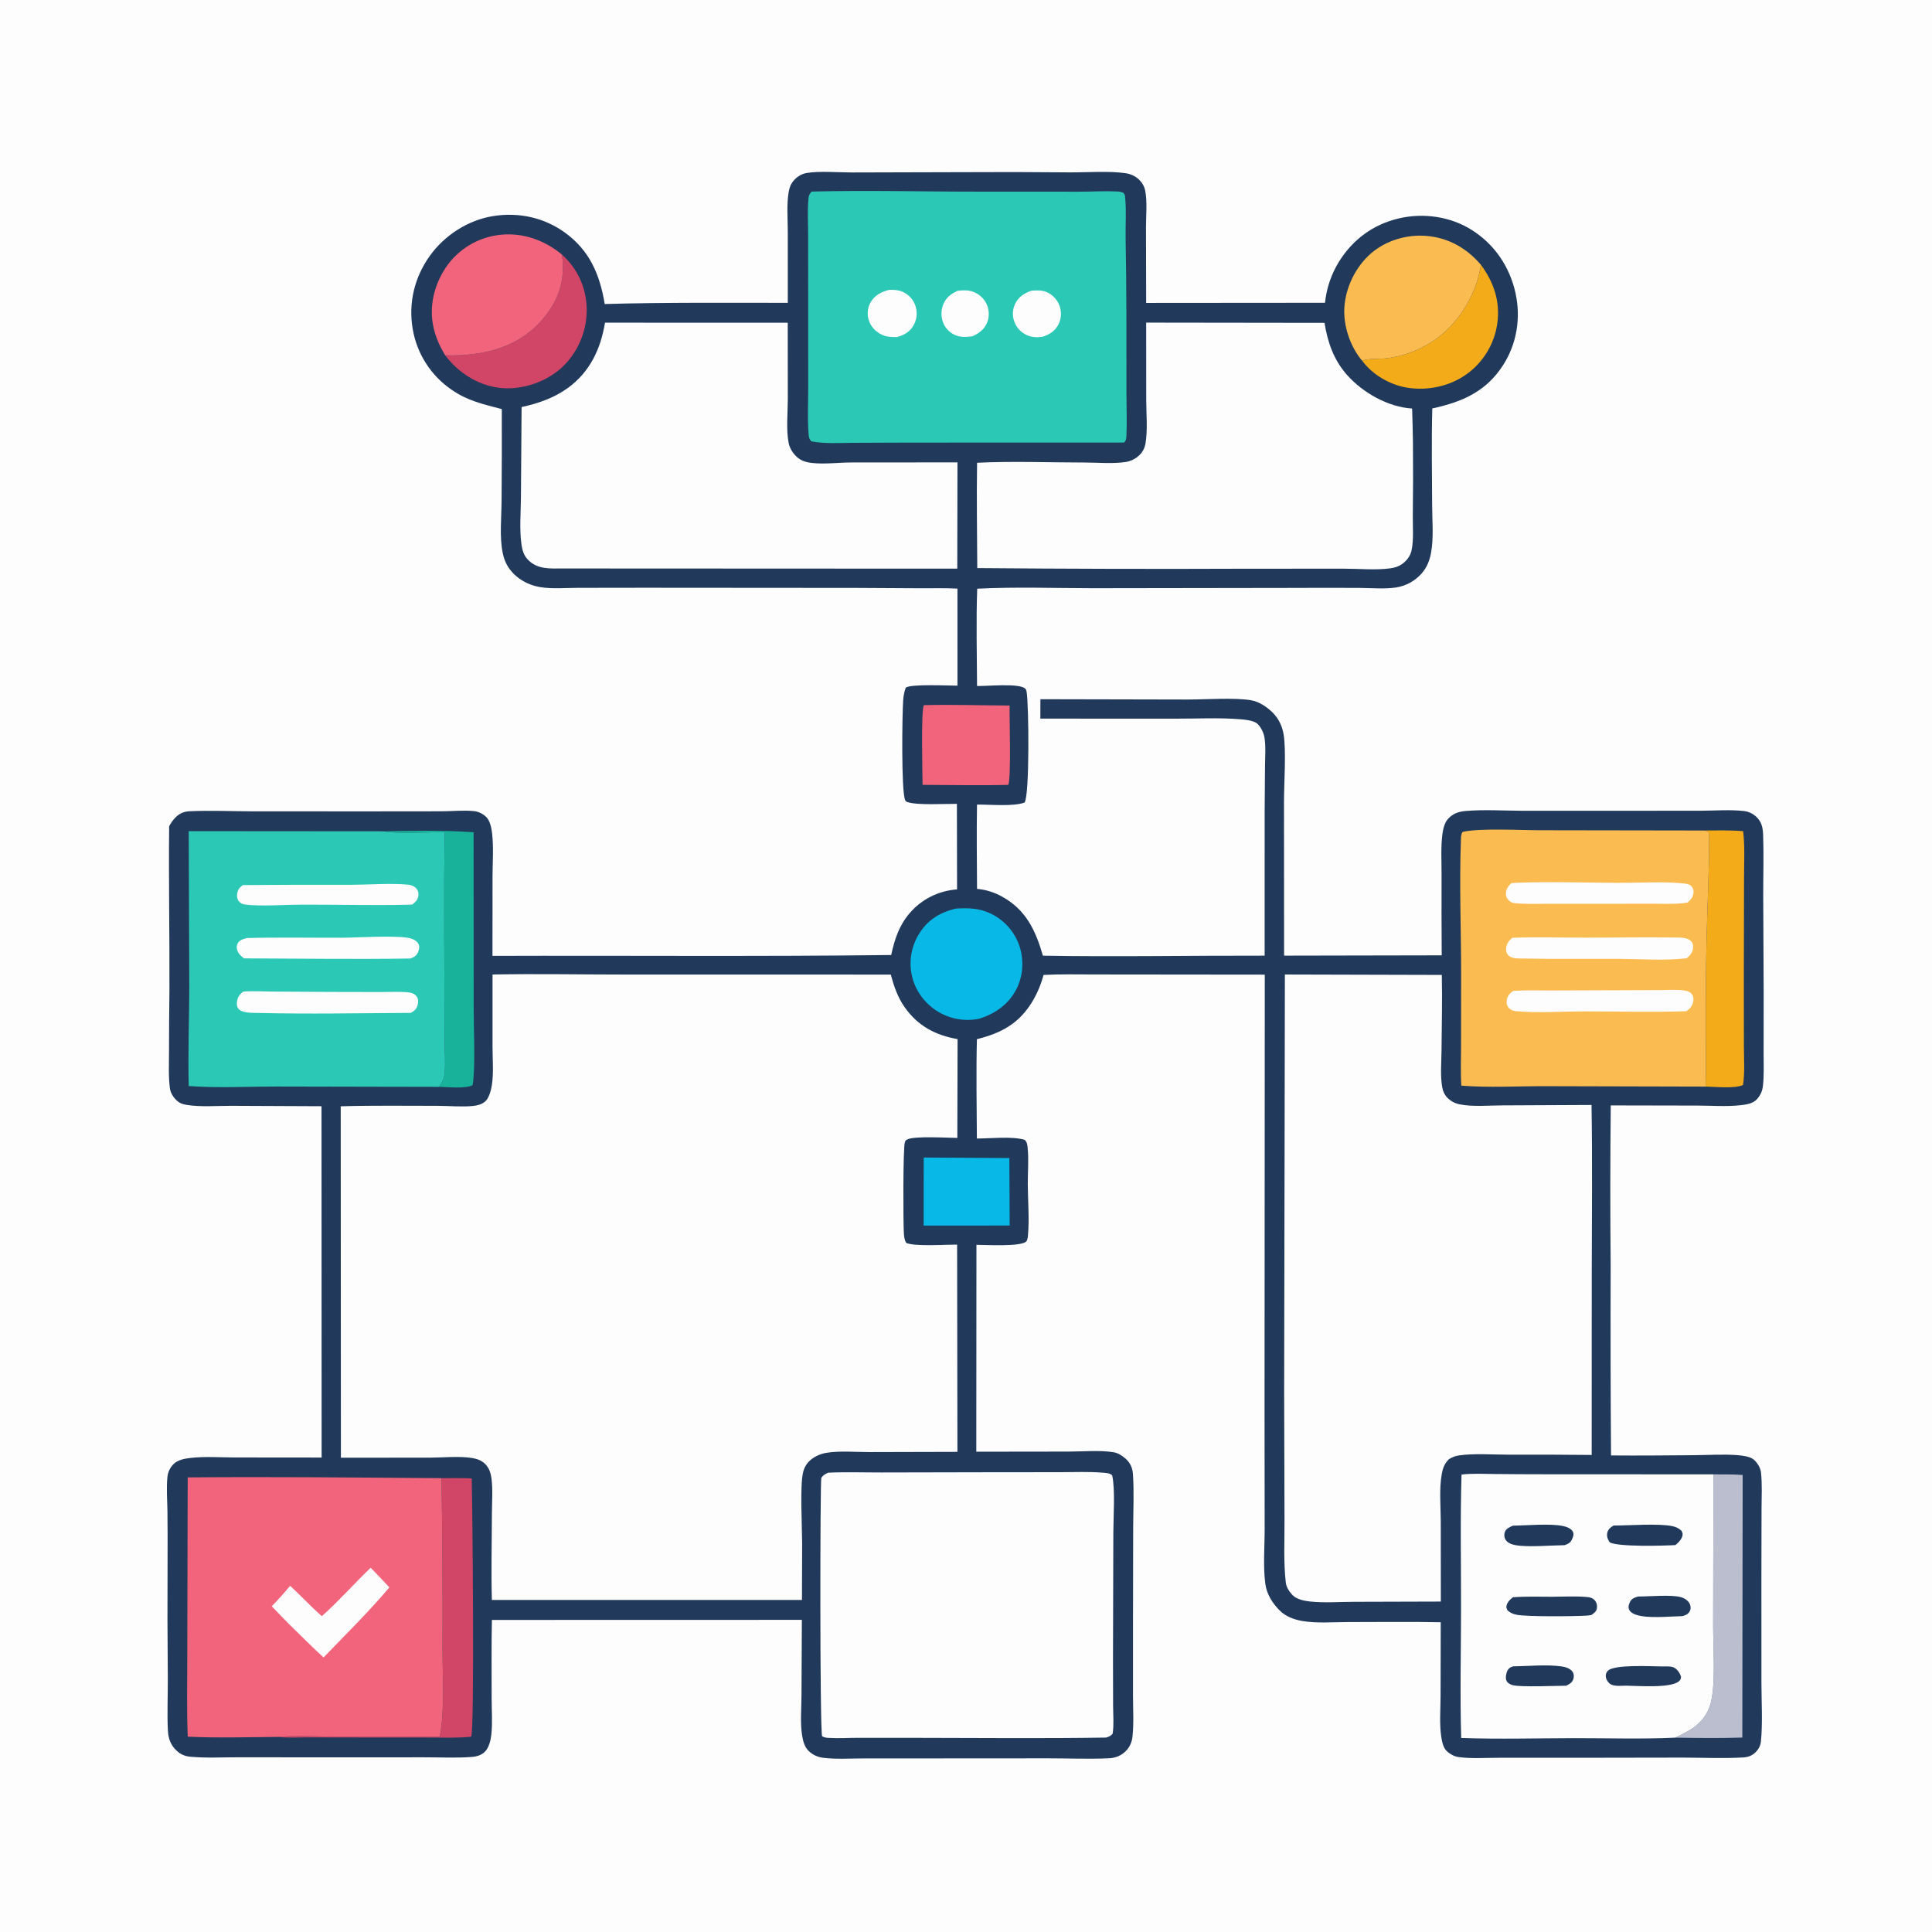
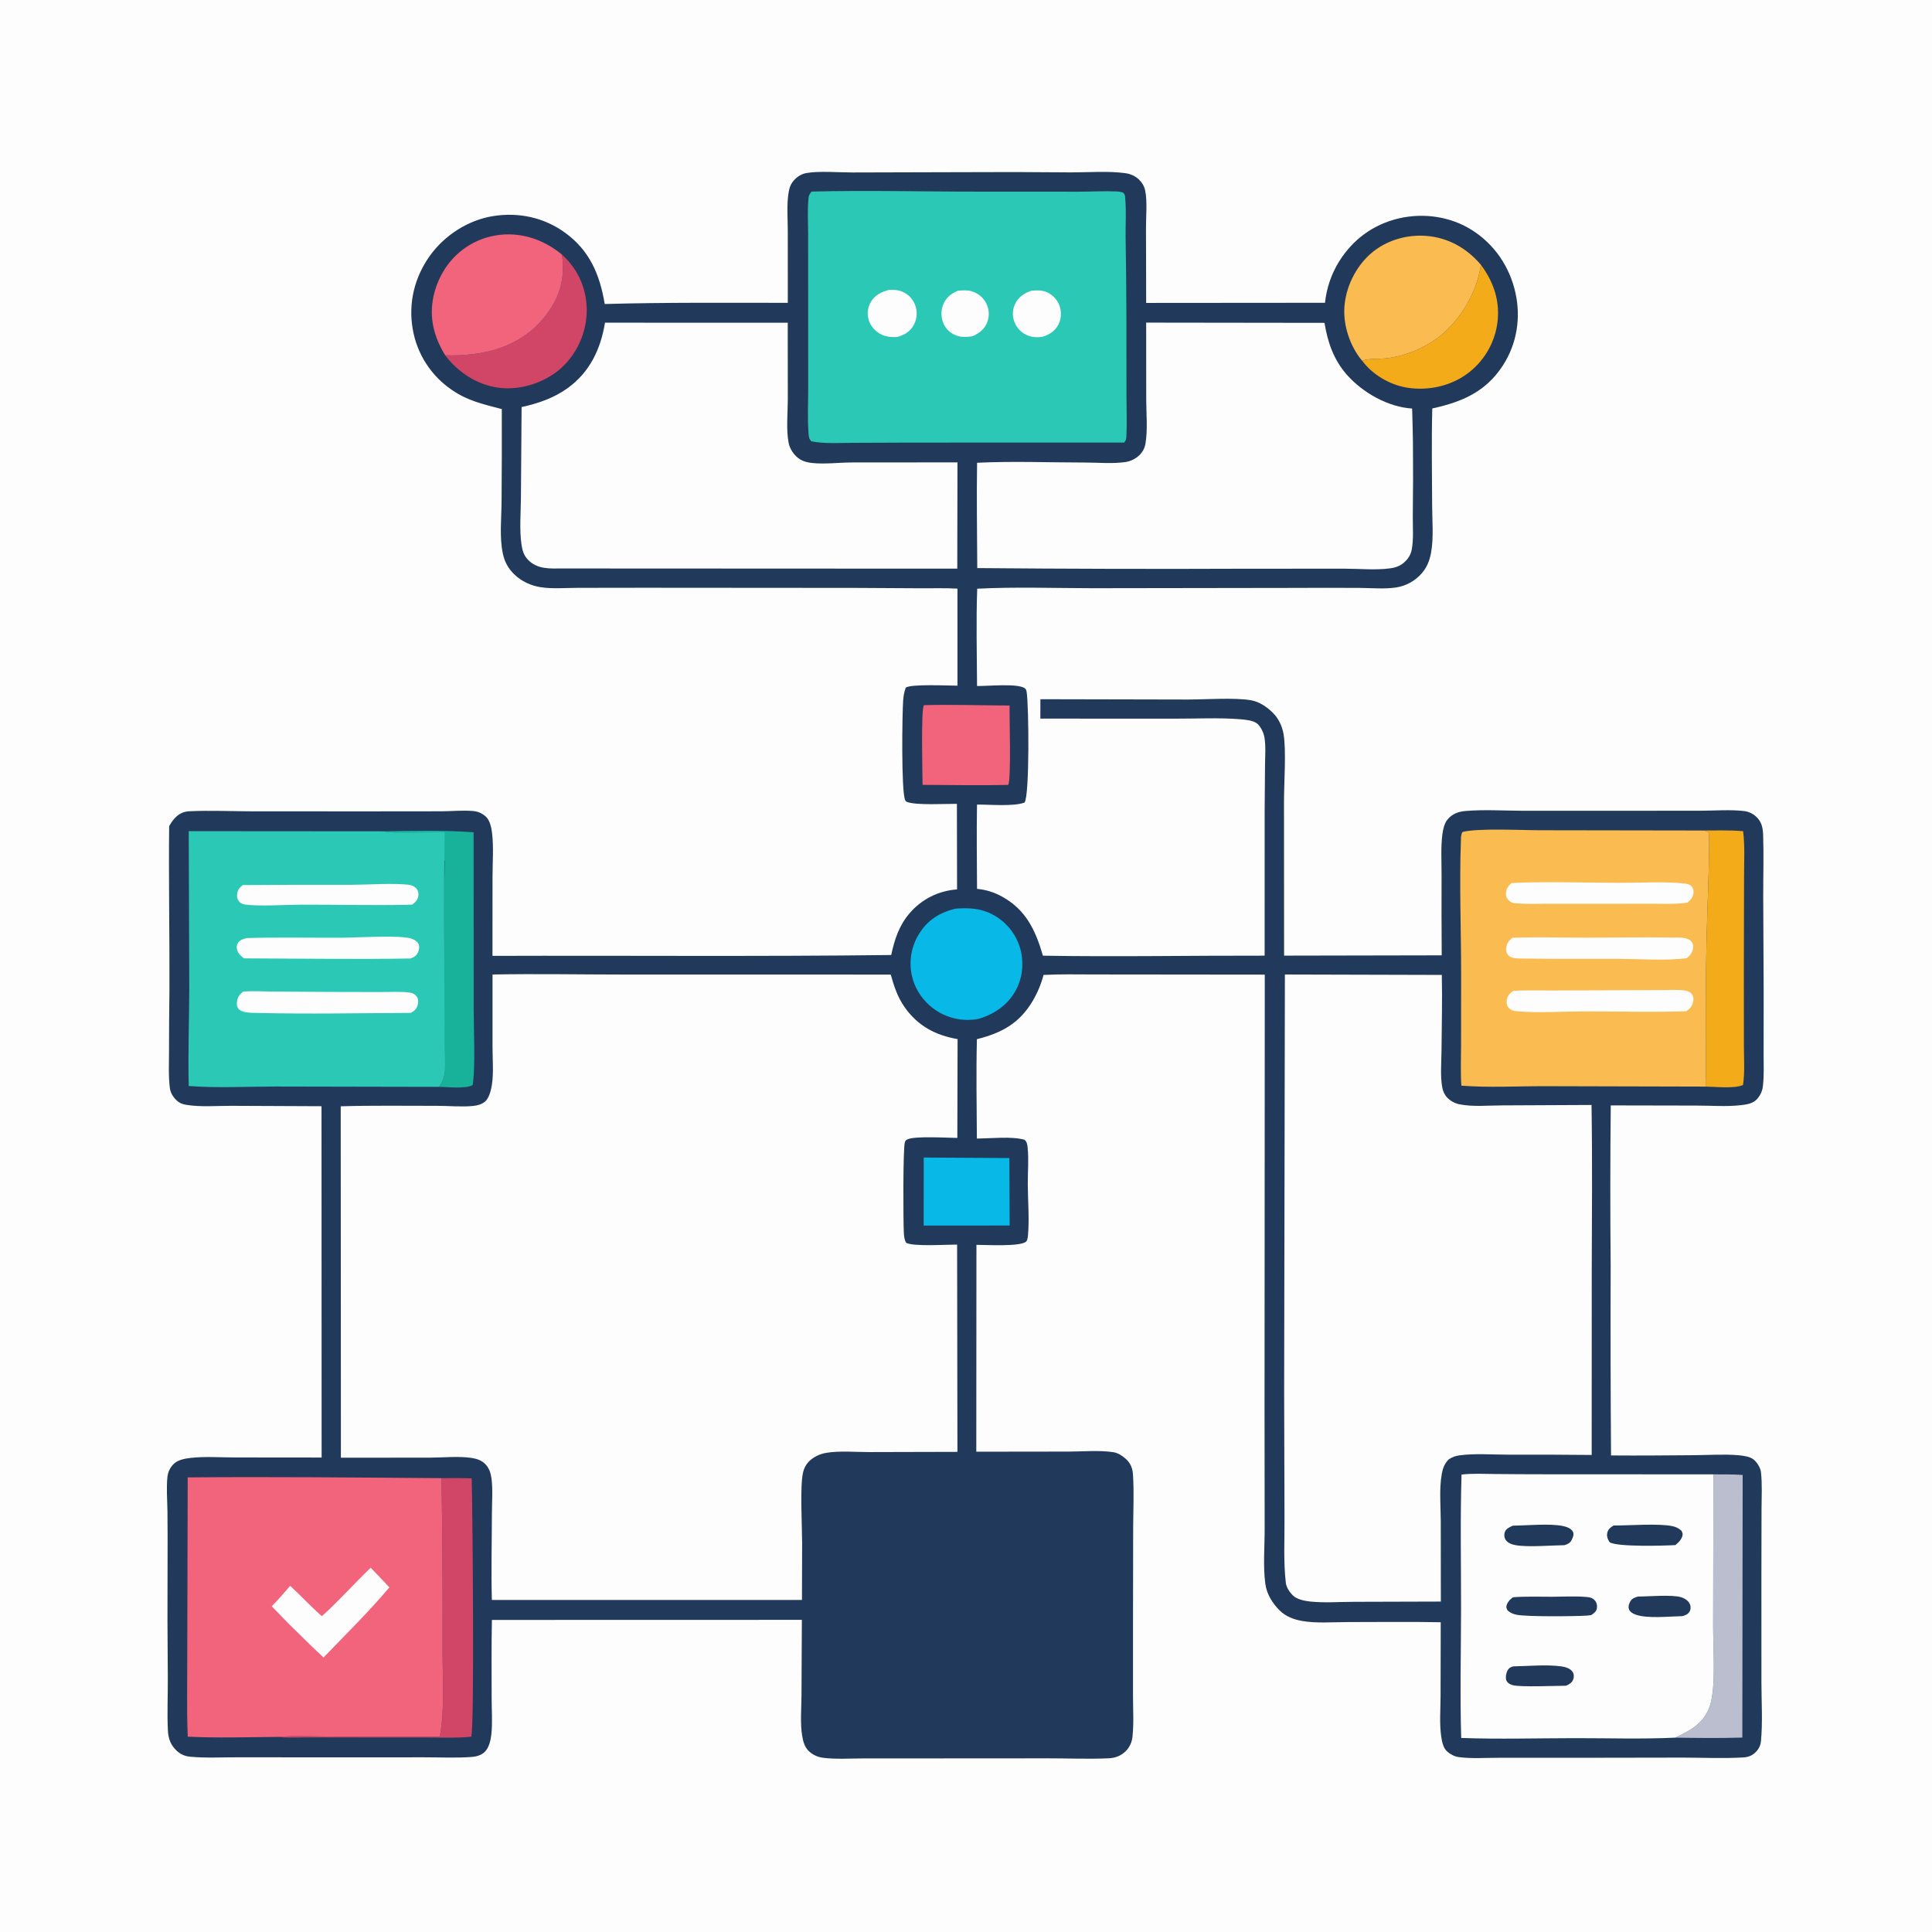
<svg xmlns="http://www.w3.org/2000/svg" version="1.1" id="Layer_1" x="0px" y="0px" viewBox="0 0 4000 4000" style="enable-background:new 0 0 4000 4000;" xml:space="preserve">
  <path style="fill:#FDFDFE;" d="M0,0h4000v4000H0V0z" />
  <path style="fill:#213A5B;" d="M1988.117,356.481c75.849-0.489,151.695-0.352,227.539,0.412c35.59,0.179,80.641-3.334,115.07,1.782  c10.344,1.537,19.813,5.839,27.418,13.1c6.457,6.168,11.098,14.025,12.852,22.811c4.605,23.074,1.633,52.293,1.664,76.027  l0.367,156.547l370.258-0.293c0.385-3.737,0.874-7.46,1.465-11.168c0.594-3.711,1.29-7.401,2.09-11.07  c0.8-3.669,1.7-7.314,2.703-10.934c1.005-3.62,2.111-7.208,3.316-10.766c1.203-3.56,2.506-7.082,3.91-10.566  c1.401-3.484,2.9-6.927,4.496-10.328c1.594-3.401,3.283-6.754,5.067-10.058c1.781-3.307,3.655-6.561,5.621-9.762  c28.676-46.359,71.293-77.742,124.477-90.121c50.816-11.824,106.617-3.906,150.883,24.113  c46.91,29.691,78.211,75.899,90.238,129.844c11.551,51.809,3.152,105.27-25.656,150.109  c-35.293,54.934-85.156,76.238-146.473,89.492c-1.82,66.481-0.5,133.281-0.332,199.801c0.082,31.988,3.523,67.898-2.27,99.219  c-2.973,16.043-8.559,30.289-19.512,42.629c-1.688,1.922-3.454,3.766-5.301,5.531c-1.849,1.768-3.77,3.453-5.762,5.055  c-1.995,1.599-4.055,3.109-6.18,4.531c-2.125,1.422-4.307,2.75-6.547,3.984c-2.239,1.232-4.529,2.365-6.867,3.398  c-2.339,1.034-4.718,1.964-7.137,2.789c-2.419,0.828-4.87,1.549-7.352,2.164c-2.482,0.615-4.986,1.12-7.512,1.516  c-24.305,3.715-51.895,1.031-76.629,0.926c-46.318-0.25-92.637-0.246-138.957,0.012l-412.098,0.609  c-79.707-0.059-160.137-3.039-239.731,1.039c-2.394,66.828-0.664,134.57-0.336,201.461c21.641,0.355,82.605-5.836,98.379,4.254  c3.309,2.117,3.793,5.137,4.403,8.852c4.367,26.707,6.246,213.785-4.414,228.172c-22.863,8.617-72.222,3.91-98.453,4.195  c-1.035,58.074-0.207,116.399,0.063,174.481c18.414,1.703,35.316,7.016,51.508,15.891c49.973,27.383,69.676,70.207,84.891,122.481  c152.824,2.547,306.156-0.383,459.035-0.055l0.043-300.184l0.758-93.512c0.148-18.801,1.871-39.668-1.195-58.223  c-1.582-9.559-7.535-22.094-14.973-28.469c-7.609-6.524-23.965-8.141-33.875-8.973c-44.68-3.762-91.68-1.148-136.574-1.328  l-278.578-0.094l0.137-40.168l305.227,0.652c36.203,0.02,97.566-4.457,131.48,1.629c16.527,2.961,32.223,13.656,44.07,25.328  c12.188,12.004,19.629,27.441,22.598,44.215c5.875,33.234,0.984,102.574,0.945,139.379l0.211,319.699l326.336-0.633  c-0.396-55.594-0.496-111.186-0.301-166.777c0.098-27.453-1.832-56.602,1.691-83.824c1.27-9.824,4.059-22.859,10.637-30.645  c10.262-12.152,22.613-16.387,37.816-17.648c37.926-3.152,77.332-0.637,115.445-0.43l192.719,0.023l178.574-0.109  c28.711-0.043,60.328-2.641,88.746,0.598c9.375,1.066,17.945,4.754,25,11.066c12.156,10.875,14.605,23.18,15.148,38.797  c1.445,41.492,0.133,83.461,0.164,125.008l0.93,200.039l-0.098,127c-0.129,22.234,1.199,46.145-1.563,68.16  c-0.154,1.318-0.363,2.628-0.629,3.93s-0.585,2.59-0.957,3.863c-0.375,1.273-0.803,2.53-1.285,3.77  c-0.479,1.237-1.012,2.452-1.598,3.645c-0.583,1.193-1.216,2.358-1.898,3.496c-0.682,1.141-1.412,2.249-2.191,3.324  c-0.776,1.078-1.598,2.12-2.465,3.125c-0.865,1.008-1.771,1.977-2.719,2.906c-8.098,8.004-21.434,9.727-32.289,10.957  c-29.051,3.289-60.793,0.824-90.086,0.789l-178.797-0.348c-1.148,110.362-1.209,220.723-0.184,331.082  c-0.443,131.206-0.188,262.409,0.766,393.61c57.547,0.5,115.195-0.078,172.746-0.516c29.957-0.23,61.617-2.484,91.422,0.133  c9.039,0.797,22.883,2.648,30.313,8.262c7.508,5.668,14.91,17.481,15.953,26.934c2.735,24.848,1.234,50.914,1.16,75.926  l-0.273,138.199l0.047,220.684c0.012,40.242,2.828,82.84-1.031,122.762c-0.699,7.27-3.773,13.855-8.508,19.387  c-7.445,8.703-16.352,12.789-27.625,13.477c-41.152,2.512-83.582,0.441-124.848,0.371l-220.004,0.363l-161.938,0.008  c-27.183-0.047-56.562,2.195-83.379-1.52c-8.609-1.195-17.699-6.222-23.969-12.121c-7.836-7.371-10.195-20.469-11.68-30.645  c-3.867-26.52-1.371-56.102-1.324-82.945l0.348-153.402c-64.004-1.258-128.195-0.328-192.215-0.363  c-30.426-0.02-64.5,2.965-94.398-2.207c-17.223-2.98-34.141-9.184-46.723-21.66c-15.074-14.945-26.965-33.898-29.816-55.238  c-4.934-36.898-1.27-77.359-1.406-114.75l-0.234-251.781l0.492-894.797l-353.961-0.363c-34.648-0.09-69.453-0.805-104.059,0.977  c-2.482,9.354-5.579,18.499-9.293,27.434c-3.714,8.938-8.009,17.586-12.887,25.945c-27.727,46.922-64.332,66.699-115.82,79.672  c-1.68,68.457-0.445,137.211-0.055,205.691c28.809-0.121,71.969-5.094,98.699,2.539c5.012,4.458,5.691,9.461,6.379,16.028  c2.621,25.039,0.145,51.383,0.328,76.629c0.242,34.09,3.348,70.184,0.488,104.07c-0.332,3.945-0.867,11.199-3.879,14.023  c-11.809,11.078-84.285,6.738-102.914,6.773l-0.293,428.285l192.191-0.25c29.442-0.047,62.957-3.215,91.992,1.352  c9.098,1.434,17.941,7.223,24.746,13.172c9.992,8.738,14.582,19.605,15.441,32.66c2.406,36.582,0.566,74.219,0.41,110.926  l-0.316,189.129l-0.02,158.93c-0.008,27.57,1.902,56.906-1.086,84.261c-1.16,10.621-5.32,20.566-12.656,28.414  c-10.192,10.902-22.555,15.617-37.203,16.238c-41.16,1.742-83.125,0.059-124.359,0.031l-237.598,0.153l-146.398,0.066  c-26.773,0-55.531,1.996-82.055-1.32c-11.816-1.477-22.219-6.301-30.703-14.726c-8.09-8.035-11.223-20.34-12.992-31.274  c-4.207-25.957-1.461-55.797-1.336-82.211l0.797-157.398l-641.738,0.16c-1.137,54.188-0.527,108.5-0.543,162.703  c-0.008,24.262,2.008,50.02-0.602,74.078c-1.184,10.902-4.07,24.23-10.817,33.164c-7.055,9.348-18.32,12.824-29.496,13.703  c-32.348,2.551-66.223,0.699-98.75,0.801l-205.914,0.074l-179.551-0.133c-32.59-0.039-66.719,1.832-99.113-1.18  c-10.515-0.98-19.712-4.816-27.481-12.043c-13.218-12.301-17.789-25.625-18.632-43.285c-1.687-35.328,0.08-71.285-0.106-106.699  c-0.799-80.633-0.971-161.268-0.518-241.906c0.187-34.646,0.109-69.292-0.234-103.938c-0.343-23.336-2.441-48.051-0.064-71.281  c1.075-10.508,5.609-19.715,13.154-27.136c8.297-8.16,22.417-10.883,33.639-12.215c29.969-3.555,62.168-1.101,92.484-1.094  l179.973,0.176l-0.227-727.367l-186.426-0.816c-29.977-0.133-63.984,2.855-93.411-2.012c-8.259-1.367-14.48-3.738-20.596-9.641  c-6.866-6.625-12.274-15.371-13.516-24.941c-3.139-24.199-1.823-49.43-1.797-73.789c0.041-43.112,0.336-86.223,0.886-129.332  c0.507-113.004-1.844-226.098-0.577-339.082c3.178-5.984,6.727-11.293,11.297-16.324c8.661-9.539,18.15-14.207,30.956-14.785  c42.641-1.926,86.035,0.035,128.766,0.195l233.113,0.105l158.766-0.164c22.188-0.078,46.109-2.621,68.023-0.414  c9.703,0.976,18.906,5.586,25.785,12.476c7.996,8.004,10.781,23.633,11.996,34.367c3.234,28.621,0.856,59.762,0.789,88.613  l-0.094,164.277c275.133-0.91,550.41,1.625,825.508-1.789c6.844-32.086,16.406-61.258,38.102-86.52  c25.176-29.309,59.82-46.512,98.266-49.316l-0.332-177.109c-24.254-0.226-81.652,3.164-101.996-3.527  c-3.703-1.219-4.148-1.746-5.539-5.426c-7.711-20.355-5.844-175.817-3.73-205.254c0.66-9.168,2.109-17.664,5.352-26.305  c9.832-8.027,88.598-4.219,107.074-4.172l-0.02-200.906c-24.594-1.469-49.738-0.613-74.391-0.746l-135.641-0.762l-438.633-0.316  l-138.219,0.192c-24.676,0.074-52.098,2.445-76.43-1.402c-19.816-3.133-39.105-12.063-53.668-25.969  c-13.199-12.609-20.676-26.414-24.375-44.215c-7.082-34.086-2.676-73.492-2.488-108.359c0.51-63.38,0.667-126.76,0.469-190.141  c-38.387-10.227-70.336-16.754-103.793-39.988c-2.646-1.802-5.245-3.669-7.797-5.602c-2.552-1.932-5.055-3.927-7.508-5.984  c-2.451-2.06-4.849-4.18-7.195-6.359c-2.344-2.177-4.633-4.414-6.867-6.711c-2.232-2.294-4.404-4.643-6.516-7.047  c-2.115-2.404-4.167-4.859-6.156-7.367c-1.992-2.508-3.918-5.064-5.777-7.668c-1.862-2.604-3.656-5.254-5.383-7.949  c-1.729-2.695-3.388-5.432-4.977-8.211c-1.591-2.779-3.111-5.596-4.559-8.453c-1.448-2.854-2.823-5.743-4.125-8.668  c-1.302-2.924-2.529-5.88-3.68-8.867c-1.154-2.987-2.232-6-3.234-9.039c-1-3.042-1.923-6.105-2.77-9.191  c-0.849-3.088-1.618-6.195-2.309-9.32c-0.69-3.128-1.301-6.27-1.832-9.426c-9.305-53.785,3.746-107.102,35.348-151.32  c30.367-42.488,78.926-74.031,130.691-82.363c53.004-8.531,105.641,2.602,149.316,34.254c51.195,37.094,72.106,87.07,82.172,147.711  c126.227-3.578,252.766-2.426,379.035-2.453l-0.016-148.145c-0.035-26.73-2.633-56.055,2.023-82.375  c1.75-9.889,5.348-17.814,12.43-25.025c6.496-6.615,14.914-11.504,24.074-13.163c25.734-4.663,67.789-1.143,95.449-1.194  L1988.117,356.481z" />
  <path style="fill:#08B9E7;" d="M1912.488,2396.57l177.27,1.043l0.645,139.711l-178.063,0.035L1912.488,2396.57z" />
  <path style="fill:#F4AB19;" d="M3066.059,548.25c26.902,36.102,40.472,76.996,33.828,122.156c-0.375,2.568-0.814,5.126-1.316,7.676  c-0.503,2.547-1.068,5.079-1.695,7.598c-0.63,2.518-1.322,5.02-2.074,7.504c-0.755,2.484-1.57,4.949-2.445,7.395  c-0.877,2.443-1.814,4.863-2.809,7.262c-0.997,2.396-2.053,4.766-3.168,7.109c-1.117,2.346-2.29,4.663-3.52,6.949  c-1.229,2.284-2.515,4.538-3.859,6.762c-1.344,2.221-2.741,4.407-4.191,6.559c-1.453,2.154-2.958,4.269-4.516,6.348  c-1.557,2.076-3.166,4.112-4.824,6.109c-1.656,1.997-3.363,3.953-5.121,5.867c-1.755,1.911-3.557,3.779-5.406,5.601  c-1.849,1.82-3.742,3.595-5.68,5.324c-1.938,1.727-3.918,3.405-5.941,5.035c-2.021,1.63-4.081,3.208-6.18,4.734  c-35.301,25.676-81.809,35.406-124.684,28.234c-35.262-5.902-70.91-26.781-92.227-55.656c13-4.777,31.035-3.484,44.984-4.566  c38.859-3.012,81.27-20.074,112.254-43.563C3023.547,663.762,3057.855,605.481,3066.059,548.25z" />
  <path style="fill:#D14566;" d="M1163.531,527.148c31.5,28.422,49.121,65.848,51.098,108.332c0.104,2.703,0.142,5.409,0.113,8.117  c-0.029,2.706-0.125,5.409-0.289,8.109c-0.164,2.701-0.396,5.396-0.695,8.086c-0.297,2.69-0.66,5.371-1.09,8.043  c-0.432,2.672-0.93,5.331-1.492,7.977c-0.565,2.648-1.194,5.28-1.887,7.895c-0.695,2.615-1.454,5.211-2.277,7.789  c-0.823,2.578-1.71,5.134-2.66,7.668c-0.95,2.534-1.964,5.043-3.039,7.527c-1.076,2.482-2.212,4.936-3.41,7.363  c-1.195,2.427-2.452,4.823-3.77,7.188c-1.315,2.365-2.689,4.695-4.121,6.992c-1.432,2.297-2.921,4.556-4.465,6.777  c-1.544,2.221-3.143,4.404-4.797,6.547c-1.654,2.143-3.359,4.244-5.117,6.301c-1.758,2.057-3.565,4.07-5.422,6.039  c-28.973,30.953-74.035,49.219-116.195,50.055c-43.504,0.863-84.258-18.145-114.902-48.41c-6.211-6.133-12.188-12.996-17.438-19.973  c19.664,0.677,39.26-0.189,58.789-2.598c59.652-7.426,112.211-31.527,149.461-79.906  C1159.922,614.113,1169.918,575.57,1163.531,527.148z" />
  <path style="fill:#F1647B;" d="M1912.93,1459.938c58.887-1.496,118.348,0.563,177.285,0.808  c-0.508,24.602,3.664,152.613-2.844,164.328c-59.016,1.344-118.246,0.09-177.285-0.106  C1909.898,1603.938,1906.504,1467.395,1912.93,1459.938z" />
-   <path style="fill:#17B299;" d="M793.844,1721.125c61.668-1.121,125.18-2.543,186.684,2.02l0.164,366.379  c-0.004,36.691,3.883,126.441-2.269,157.179c-15.129,8.043-51.574,3.629-69.152,3.508c5.688-9.168,10.012-16.758,11.149-27.578  c2.043-19.457,0.414-39.984,0.16-59.551l-0.418-86.566c-0.125-117.809-1.469-235.848,0.609-353.629  C885.414,1722.641,826.453,1727.152,793.844,1721.125z" />
+   <path style="fill:#17B299;" d="M793.844,1721.125c61.668-1.121,125.18-2.543,186.684,2.02l0.164,366.379  c-0.004,36.691,3.883,126.441-2.269,157.179c-15.129,8.043-51.574,3.629-69.152,3.508c5.688-9.168,10.012-16.758,11.149-27.578  l-0.418-86.566c-0.125-117.809-1.469-235.848,0.609-353.629  C885.414,1722.641,826.453,1727.152,793.844,1721.125z" />
  <path style="fill:#D14566;" d="M914.129,3060.367c20.805,0.016,41.707-0.402,62.492,0.481c1.504,50.222,6.223,521.363-1.148,534.812  c-29.242,3.098-59.305,1.711-88.699,1.719l-140.543-0.094l-111.891-0.184c-19.02-0.047-39.606,1.34-58.402-1.004  c37.613-3.195,77.219-0.73,115.008-0.688l219.637,0.078c10.613-58.133,5.559-122.395,5.617-181.527  C916.647,3296.089,915.957,3178.224,914.129,3060.367z" />
  <path style="fill:#BBBECF;" d="M3547.457,3052.496c20.09,0.234,40.523-0.309,60.543,1.258l-0.703,543.703  c-46.223,1.453-92.66,0.867-138.899,0.168c17.231-8.375,34.914-16.828,48.996-30.117c14.387-13.574,22.641-30.336,26.301-49.617  c7.926-41.723,3.203-107.031,3.203-151.641L3547.457,3052.496z" />
  <path style="fill:#F4AB19;" d="M3522.453,1719.457c28.664,0.059,57.977-1.058,86.523,1.406c3.91,32.027,1.77,65.996,1.867,98.367  l-0.422,201.34l0.133,144.531c0.027,26.492,2.137,55.176-1.793,81.289c-17.98,8.039-57.27,3.531-77.48,3.285  c1.316-40.953,0.262-82.324,0.305-123.328c0.086-81.304,0.418-162.16,3.465-243.422c0.754-20.109,5.641-150.68,2.402-159.406  C3532.238,1719.191,3529.09,1719.949,3522.453,1719.457z" />
  <path style="fill:#08B9E7;" d="M1978.348,1881.246c26.047-1.801,49.988-1.133,73.879,10.711c1.703,0.839,3.385,1.72,5.047,2.645  c1.659,0.922,3.296,1.884,4.91,2.887c1.612,1.005,3.199,2.048,4.762,3.129c1.56,1.081,3.094,2.199,4.602,3.355  c1.505,1.159,2.982,2.353,4.43,3.582s2.865,2.493,4.25,3.793c1.385,1.302,2.738,2.635,4.059,4c1.318,1.367,2.603,2.766,3.855,4.195  c1.25,1.43,2.463,2.889,3.64,4.379c1.18,1.49,2.322,3.007,3.426,4.551c1.104,1.547,2.169,3.12,3.195,4.719  c1.026,1.596,2.013,3.219,2.961,4.867c0.945,1.646,1.85,3.315,2.715,5.008c0.865,1.69,1.686,3.401,2.465,5.133  c0.781,1.734,1.518,3.486,2.211,5.254c0.693,1.768,1.342,3.552,1.949,5.351c9.688,29.68,7.582,63.145-7.238,90.797  c-16.344,30.5-43.859,49.57-76.313,59.559c-1.781,0.365-3.569,0.689-5.363,0.973c-1.797,0.284-3.599,0.526-5.406,0.727  c-1.807,0.2-3.617,0.358-5.429,0.472c-1.815,0.117-3.632,0.193-5.449,0.227c-1.818,0.034-3.635,0.025-5.453-0.027  c-1.818-0.049-3.633-0.142-5.445-0.277c-1.812-0.133-3.621-0.308-5.426-0.527c-1.805-0.219-3.604-0.478-5.398-0.777  c-1.792-0.3-3.577-0.641-5.356-1.023c-1.776-0.383-3.543-0.806-5.301-1.27c-1.758-0.466-3.504-0.971-5.238-1.516  c-1.734-0.544-3.456-1.129-5.164-1.754c-1.708-0.622-3.401-1.285-5.078-1.988c-1.677-0.7-3.336-1.44-4.977-2.219  c-1.643-0.779-3.268-1.595-4.875-2.449c-1.604-0.852-3.189-1.741-4.754-2.668c-26.715-15.816-47.23-42.242-54.484-72.594  c-0.456-1.846-0.865-3.703-1.227-5.57c-0.365-1.867-0.682-3.742-0.953-5.625s-0.495-3.771-0.672-5.664  c-0.177-1.893-0.307-3.79-0.391-5.691c-0.083-1.898-0.121-3.799-0.113-5.703c0.01-1.901,0.068-3.801,0.172-5.699  c0.104-1.901,0.254-3.797,0.449-5.688c0.198-1.891,0.442-3.776,0.73-5.656c0.292-1.88,0.629-3.751,1.012-5.613  c0.383-1.865,0.811-3.718,1.285-5.559s0.992-3.671,1.555-5.488c0.565-1.815,1.174-3.616,1.828-5.402  c0.651-1.786,1.348-3.556,2.09-5.309c0.74-1.752,1.522-3.485,2.348-5.199c0.826-1.714,1.693-3.405,2.602-5.074  c0.911-1.672,1.862-3.319,2.851-4.941C1919.953,1904.965,1945.207,1889.434,1978.348,1881.246z" />
  <path style="fill:#F1647B;" d="M921.676,735.57c-13.996-23.008-23.82-46.836-26.813-73.809  c-4.672-42.074,10.086-86.363,36.379-119.133c1.615-1.979,3.277-3.918,4.988-5.816c1.708-1.898,3.464-3.754,5.266-5.566  c1.802-1.81,3.647-3.576,5.535-5.297c1.888-1.721,3.818-3.396,5.789-5.023c1.969-1.625,3.978-3.201,6.027-4.727  c2.047-1.529,4.131-3.005,6.254-4.43c2.12-1.424,4.273-2.796,6.461-4.113c2.19-1.318,4.41-2.582,6.66-3.793  c2.25-1.208,4.529-2.362,6.836-3.461c2.307-1.096,4.641-2.135,7-3.117c2.357-0.982,4.737-1.906,7.141-2.773  c2.404-0.865,4.828-1.669,7.274-2.414c2.443-0.747,4.902-1.434,7.379-2.059c2.479-0.625,4.97-1.189,7.473-1.691  c2.505-0.503,5.022-0.943,7.551-1.32c2.526-0.38,5.06-0.697,7.602-0.949c46.875-4.742,91.148,11.414,127.055,41.07  c6.387,48.422-3.609,86.965-33.606,125.918c-37.25,48.379-89.809,72.48-149.461,79.906  C960.936,735.381,941.34,736.247,921.676,735.57z" />
  <path style="fill:#FABC51;" d="M2820.23,746.816c-0.25-0.242-0.527-0.461-0.746-0.727c-24.094-29.043-38.41-71.367-36.137-109.063  c2.531-41.93,23.051-84.215,54.648-111.937c30.945-27.148,74.215-39.98,115.035-36.695c45.566,3.664,83.75,25.399,113.027,59.855  c-8.203,57.231-42.512,115.512-88.59,150.438c-30.984,23.488-73.395,40.551-112.254,43.563  C2851.266,743.332,2833.23,742.039,2820.23,746.816z" />
  <path style="fill:#FABC51;" d="M3025.582,2247.723c-1.867-27.176-0.656-55.012-0.629-82.258l0.149-147.836  c0.015-92.496-3.832-186.102-0.426-278.457c0.234-6.328-0.102-11.406,3.473-16.781c33.898-8.137,120.191-3.473,160.328-3.449  l333.977,0.516c6.637,0.492,9.785-0.266,15,4.063c3.238,8.726-1.648,139.297-2.402,159.406  c-3.047,81.262-3.379,162.117-3.465,243.422c-0.043,41.004,1.011,82.375-0.305,123.328l-331.508-0.836  C3142.418,2248.676,3082.645,2252.195,3025.582,2247.723z" />
  <path style="fill:#FDFDFE;" d="M3129.024,1828.476c4.299-0.401,8.607-0.699,12.922-0.894c69.852-2.504,140.813,0.027,210.742,0.246  c40.664,0.129,95.938-3.231,135.098,1.504c6.012,0.727,10.746,1.668,14.887,6.543c2.859,3.367,3.886,7.75,3.539,12.09  c-0.738,9.203-5.453,14.648-12.109,20.504c-3.94,0.797-7.91,1.387-11.91,1.77c-18.844,1.777-38.668,0.797-57.629,0.816  l-104.645,0.066l-112.18-0.016c-22.672-0.008-45.984,0.984-68.578-0.922c-5.672-0.48-9.652-0.906-14.098-4.852  c-4.301-3.82-7.047-8.098-7.195-14.066C3117.617,1841.109,3122.113,1835.324,3129.024,1828.476z" />
  <path style="fill:#FDFDFE;" d="M3133.168,2051.438c25.617-1.609,51.797-0.688,77.484-0.781l141.004-0.469l86.684-0.305  c16.617-0.039,35.258-1.52,51.668,1.238c5.535,0.93,10.941,3.746,13.84,8.727c2.496,4.293,2.68,9.207,1.688,13.938  c-2.012,9.586-6.379,14.469-14.297,19.789c-70.332,2.594-141.418,0.266-211.828,0.387c-45.168,0.078-96.449,3.754-140.73-0.461  c-5.391-0.512-10.641-2.266-14.504-6.262c-4.27-4.414-5.465-10.406-4.59-16.301  C3120.957,2061.672,3125.809,2056.625,3133.168,2051.438z" />
  <path style="fill:#FDFDFE;" d="M3131.09,1941.621c49.984-1.957,100.613-0.301,150.66-0.297c61.141,0.004,122.48-1.281,183.602-0.246  c11.453,0.195,29.121-1.168,36.836,8.805c2.797,3.621,3.648,7.894,3.184,12.375c-0.996,9.609-6,15.766-13.188,21.707  c-44.918,5.297-94.051,1.551-139.336,1.262c-66.922-0.426-134.004,0.656-200.895-0.734c-10.114-0.211-23.637,0.813-30.422-8.141  c-2.887-3.816-3.664-8.531-3.211-13.172C3119.289,1953.188,3123.691,1947.926,3131.09,1941.621z" />
  <path style="fill:#2BC9B5;" d="M390.75,1720.824l403.094,0.301c32.609,6.027,91.57,1.516,126.926,1.762  c-2.078,117.781-0.734,235.82-0.609,353.629l0.418,86.566c0.254,19.566,1.883,40.094-0.16,59.551  c-1.137,10.82-5.461,18.41-11.149,27.578l-339.266-0.688c-59.199,0.082-120.309,3.418-179.242-1.063  c-1.674-67.191,0.84-134.969,1.121-202.219L390.75,1720.824z" />
  <path style="fill:#FDFDFE;" d="M502.695,1832.473c75.219-0.615,150.438-0.818,225.656-0.609  c34.887-0.172,83.648-3.809,117.348-0.145c6.316,0.688,12.141,3.145,16.441,7.977c3.609,4.059,4.727,9.023,4.09,14.289  c-1.121,9.289-5.637,13.211-12.59,18.691c-2.644,0.23-5.246,0.457-7.898,0.516c-73.602,1.625-147.586-0.355-221.231-0.203  c-33.164,0.067-87.059,3.875-117.355-0.238c-5.141-0.699-9.102-2.68-12.504-6.762c-3.551-4.262-4.437-9.664-3.719-15.02  C492.109,1842.192,495.844,1837.723,502.695,1832.473z" />
  <path style="fill:#FDFDFE;" d="M511.574,1942.082c65.008-1.664,130.316-0.422,195.359-0.594  c30.129-0.082,121.137-5.973,144.387,1.715c6.395,2.113,13.512,6.148,15.832,12.934c1.684,4.914,0.273,10.918-1.789,15.527  c-3.402,7.586-8.238,10.004-15.563,12.82c-114.785,1.887-229.922,0.059-344.746-0.273c-5.645-4.551-11.301-9.285-13.707-16.383  c-1.699-5.012-1.863-10.156,0.914-14.856C496.637,1945.578,503.875,1944.024,511.574,1942.082z" />
  <path style="fill:#FDFDFE;" d="M503.555,2053.004c19.727-1.695,40.617-0.23,60.484-0.086l116.824,0.75l108.301,0.238  c19.363,0.043,40.164-1.438,59.32,1.098c5.699,0.754,11.684,3.996,14.754,8.992c3.035,4.941,2.969,10.863,1.594,16.289  c-2.211,8.699-6.683,12.512-14.242,16.801c-105.168,0.453-211.383,2.703-316.461,0.109c-11.117-0.277-33.512,0.699-40.77-9.043  c-2.844-3.813-3.336-8.328-2.82-12.883C491.734,2064.64,495.297,2059.5,503.555,2053.004z" />
  <path style="fill:#FDFDFE;" d="M3025.969,3052.898c22.984-2.656,47.086-1.328,70.219-1.105c32.909,0.341,65.818,0.518,98.727,0.531  l352.543,0.172l-0.559,313.754c0,44.609,4.723,109.918-3.203,151.641c-3.66,19.281-11.914,36.043-26.301,49.617  c-14.082,13.289-31.766,21.742-48.996,30.117c-69.203,3.258-139.574,0.926-208.918,1.023c-77.852,0.113-156.465,2.414-234.238-0.414  c-2.676-89.039-0.402-178.804-0.297-267.91C3025.059,3238.023,3023.102,3145.125,3025.969,3052.898z" />
  <path style="fill:#213A5B;" d="M3391.262,3305.453c22.285,0.027,70.852-4.379,89.574,1.5c7.637,2.398,15.312,7.434,18.254,15.223  c1.617,4.281,1.59,9.699-0.645,13.777c-3.367,6.145-9.105,8.59-15.531,10.102c-26.859,0.48-72.066,5.547-96.359-3.09  c-5.598-1.988-12.012-5.527-14.098-11.489c-1.848-5.277,0.355-11.719,3.117-16.332  C3379.129,3309.199,3385.055,3307.305,3391.262,3305.453z" />
  <path style="fill:#213A5B;" d="M3132.867,3450.031c31.793-0.445,67.82-4.18,99.266-0.027c8.633,1.137,19.695,4.188,24.352,12.336  c2.445,4.277,2.391,10.004,0.738,14.547c-2.672,7.348-8.304,10.258-15.016,13.227c-21.258,0.09-93.582,3.195-109.977-1.102  c-5.523-1.445-11.254-4.41-13.52-10.012c-2.238-5.531-0.234-15.844,2.723-20.922  C3124.363,3453.039,3127.531,3451.695,3132.867,3450.031z" />
  <path style="fill:#213A5B;" d="M3131.898,3158.809c29.16-0.457,77.402-4.981,104.383,0.719c7.059,1.488,17.258,5.063,20.48,12.211  c2.398,5.316-0.215,11.508-2.645,16.308c-3.511,6.949-7.984,8.645-14.855,11.086c-28.703,0.34-75.535,4.617-101.785-0.098  c-8.039-1.441-17.051-4.75-21.082-12.457c-2.242-4.285-2.445-10.16-0.785-14.652  C3118.301,3164.66,3125.449,3161.867,3131.898,3158.809z" />
-   <path style="fill:#213A5B;" d="M3444.516,3450.168c6.727-0.074,16.625-0.637,22.535,3.008c6.375,3.926,11.293,11.223,13.438,18.242  c-0.77,4.469-0.699,6.145-4.258,9.324c-16.848,15.063-85.746,9.469-109.801,9.254c-9.656,0.078-25.223,2.102-33.223-3.84  c-4.098-3.043-7.613-8.598-8.433-13.734c-0.781-4.906,0.324-8.699,3.457-12.559  C3340.379,3444.887,3422.555,3450.426,3444.516,3450.168z" />
  <path style="fill:#213A5B;" d="M3340.633,3158.441c31.84,0.035,93.188-4.68,121.519,1.227c7.938,1.656,13.188,4.242,19.211,9.594  c1.324,3.125,2.66,4.887,2.289,8.363c-0.902,8.43-8.59,16.32-14.91,21.301c-22.949,1.383-119.672,4.141-135.988-5.781  c-4.012-5.238-6.336-11.828-5.254-18.523C3328.797,3166.598,3334.203,3162.5,3340.633,3158.441z" />
  <path style="fill:#213A5B;" d="M3132.336,3306.965c26.816-2.113,54.563-0.984,81.48-1.055c22.438-0.059,45.934-1.465,68.266,0.254  c8.027,0.617,15.004,1.203,20.395,7.996c3.578,4.508,4.586,9.977,3.707,15.551c-1.113,7.074-6.09,10.219-11.469,14.055  c-3.516,0.543-7.078,1.055-10.633,1.27c-24.234,1.477-123.636,2.531-144.777-1.98c-7.379-1.574-12.578-4.008-18.188-8.985  c-1.168-2.797-2.797-5.051-2.297-8.164C3120.16,3317.582,3125.984,3311.895,3132.336,3306.965z" />
  <path style="fill:#F1647B;" d="M388.609,3058.797c175.11-1.566,350.414,0.293,525.52,1.57c1.828,117.857,2.518,235.721,2.07,353.594  c-0.059,59.133,4.996,123.395-5.617,181.527l-219.637-0.078c-37.789-0.043-77.395-2.508-115.008,0.688  c-62.168,0.406-125.164,2.539-187.217-0.523c-2.443-57.855-0.812-116.547-0.977-174.484L388.609,3058.797z" />
  <path style="fill:#FDFDFE;" d="M767.492,3245.793c13.059,13.41,25.828,27.121,38.707,40.707  c-42.566,50.512-90.488,97.473-136.289,145.102c-21.156-19.199-41.344-39.738-61.895-59.598  c-15.527-15.008-30.328-30.848-45.363-46.352c13.34-13.73,25.789-27.777,38.039-42.469c22.266,20.609,42.859,42.871,65.621,62.965  C701.637,3314.641,733.289,3278.602,767.492,3245.793z" />
-   <path style="fill:#FDFDFE;" d="M1714.523,3049.07c36.582-1.773,73.758-0.398,110.406-0.473l210.016-0.438l161.18-0.156  c28.609,0.02,58.211-1.434,86.664,1.035c6.254,0.543,15.824,0.734,19.898,5.633c6.453,29.559,2.403,86.766,2.359,118.914  l-0.715,259.973l0.219,98.777c0.113,18.524,1.914,38.785-0.941,57.09c-4.449,5.215-7.035,5.676-13.336,8.039  c-127.129,1.961-254.453,0.789-381.602,0.566l-130.895-0.094c-20.297,0-41.352,1.379-61.57,0.199  c-5.355-0.313-9.406-0.637-14.152-3.394c-4.84-20.184-4.215-523.699-1.598-534.946  C1704.262,3053.91,1708.316,3052.078,1714.523,3049.07z" />
  <path style="fill:#FDFDFE;" d="M2373.023,667.949l369.195,0.48c6.664,40.426,18.938,76.457,46.527,107.68  c32.691,36.992,85.063,66.625,134.898,69.742c0.766,23.073,1.328,46.15,1.688,69.23c0.495,50.899,0.401,101.797-0.281,152.695  c-0.246,22.219,1.976,48.16-2.156,69.883c-1.847,9.723-6.316,17.617-13.371,24.52c-9.246,9.051-18.848,12.785-31.594,14.523  c-29.89,4.082-64.25,0.676-94.602,0.691l-204.289,0.074c-185.242,0.755-370.482,0.315-555.719-1.32  c-0.359-72.641-1.512-145.422-0.391-218.047c73.512-3.586,148.539-0.531,222.219-0.5c27.133,0.012,58.547,2.98,85.277-1.051  c2.651-0.422,5.255-1.04,7.813-1.855c2.555-0.813,5.037-1.813,7.445-3c2.406-1.188,4.71-2.549,6.91-4.086  c2.2-1.534,4.275-3.224,6.223-5.07c6.602-6.387,11.035-14.41,12.633-23.473c5.027-28.578,1.781-61.785,1.699-90.926  L2373.023,667.949z" />
  <path style="fill:#FDFDFE;" d="M1252.582,668.102l378.348,0.031l0.125,159.406c-0.086,28.484-3.637,61.773,1.731,89.527  c2.078,10.75,8.316,20.633,16.125,28.188c8.816,8.527,20.078,11.91,32.043,13.254c26.227,2.953,55.727-0.941,82.344-1.012  l219.035-0.172l-0.402,219.934l-174.313,0.012l-642.746-0.293c-26.223,0.094-52.344,2.285-72.066-18.359  c-8.402-8.797-11.395-19.226-13.102-31.023c-4.516-31.199-1.391-66.195-1.183-97.805l1.379-187.008  c33.976-7.437,67.008-18.719,95.418-39.254C1221.176,770.387,1243.656,722.672,1252.582,668.102z" />
  <path style="fill:#2BC9B5;" d="M1680.336,396.617c116.91-2.934,234.723,0.309,351.723,0.156l199.606,0.09  c26.844,0.051,54.371-1.668,81.082-0.488c5.004,0.223,8.684,1,13.277,2.93c3.68,4.453,3.262,6.887,3.75,12.711  c2.164,25.73,0.363,52.883,0.641,78.797c0.979,54.06,1.534,108.124,1.664,162.191l0.129,166.32  c0.008,27.844,1.289,56.297-0.164,84.066c-0.285,5.438-0.848,8.535-4.555,12.813l-444.148,0.129l-116.992,0.453  c-28.527,0.129-58.543,2.289-86.668-3.055c-4.894-5.707-5.164-9.082-5.711-16.547c-2.27-30.996-0.641-63.227-0.668-94.332  l-0.074-176.785l-0.051-140.543c0.004-24.754-1.789-51.25,0.852-75.801C1674.648,403.953,1676.648,400.98,1680.336,396.617z" />
  <path style="fill:#FDFDFE;" d="M1982.75,602.016c9.734-0.898,19.379-1.82,28.898,1.023c1.578,0.461,3.13,0.999,4.656,1.613  c1.523,0.615,3.013,1.303,4.469,2.067c1.458,0.76,2.875,1.592,4.25,2.496c1.372,0.901,2.698,1.869,3.976,2.902  c1.278,1.034,2.504,2.129,3.676,3.285c1.17,1.154,2.279,2.363,3.328,3.629c1.052,1.263,2.038,2.576,2.957,3.937  c0.922,1.365,1.773,2.77,2.555,4.215c6.195,11.746,7.473,26.148,2.914,38.672c-5.746,15.777-16.195,23.465-30.945,30.277  c-9.949,1.512-20.277,2.391-30.082-0.387c-1.56-0.43-3.094-0.941-4.602-1.535c-1.508-0.591-2.981-1.26-4.418-2.008  c-1.435-0.747-2.828-1.568-4.18-2.461c-1.349-0.893-2.649-1.855-3.899-2.887c-1.25-1.031-2.441-2.125-3.574-3.281  c-1.133-1.156-2.203-2.369-3.211-3.637c-1.005-1.268-1.943-2.586-2.813-3.953c-0.867-1.367-1.66-2.776-2.379-4.227  c-0.729-1.495-1.383-3.021-1.961-4.578c-0.581-1.557-1.083-3.139-1.508-4.746c-0.427-1.607-0.773-3.23-1.039-4.871  c-0.268-1.641-0.454-3.29-0.559-4.949c-0.107-1.659-0.133-3.319-0.078-4.98c0.057-1.661,0.194-3.315,0.41-4.961  c0.216-1.648,0.513-3.283,0.891-4.902c0.378-1.617,0.832-3.213,1.363-4.789C1957.383,617.074,1967.859,608.75,1982.75,602.016z" />
  <path style="fill:#FDFDFE;" d="M2135.492,601.84c10.406-0.574,20.332-1.48,30.266,2.457c1.531,0.612,3.029,1.299,4.492,2.063  c1.461,0.763,2.88,1.598,4.258,2.504c1.38,0.906,2.71,1.88,3.988,2.922c1.278,1.042,2.502,2.144,3.672,3.309  c1.167,1.164,2.273,2.384,3.32,3.66c1.044,1.276,2.022,2.602,2.934,3.977c0.911,1.375,1.75,2.793,2.515,4.254  c0.768,1.461,1.461,2.956,2.078,4.484c4.93,12.457,4.777,26.938-1.027,39.074c-6.887,14.406-18.293,21.633-32.953,26.605  c-10.301,1.727-21.219,1.442-30.996-2.477c-1.568-0.617-3.1-1.313-4.598-2.086c-1.495-0.773-2.947-1.622-4.355-2.547  c-1.406-0.927-2.763-1.923-4.071-2.988c-1.304-1.065-2.551-2.194-3.738-3.387c-1.187-1.195-2.311-2.448-3.371-3.758  c-1.057-1.31-2.046-2.67-2.965-4.082c-0.917-1.414-1.759-2.871-2.527-4.371c-0.765-1.5-1.453-3.035-2.063-4.606  c-0.589-1.482-1.099-2.991-1.531-4.527c-0.435-1.534-0.792-3.086-1.07-4.656c-0.276-1.57-0.471-3.151-0.586-4.742  c-0.117-1.591-0.154-3.184-0.11-4.777c0.047-1.594,0.173-3.181,0.379-4.762c0.208-1.583,0.495-3.151,0.86-4.703  c0.367-1.552,0.811-3.082,1.332-4.59c0.521-1.505,1.117-2.982,1.789-4.43C2108.371,614.852,2120.512,607.035,2135.492,601.84z" />
  <path style="fill:#FDFDFE;" d="M1840.992,600.063c9.563-0.113,18.426,0.043,27.355,3.875c1.526,0.654,3.014,1.383,4.465,2.188  c1.451,0.805,2.855,1.682,4.215,2.633c1.362,0.951,2.67,1.967,3.926,3.051c1.258,1.083,2.456,2.228,3.594,3.434  c1.138,1.208,2.212,2.47,3.223,3.785c1.01,1.318,1.95,2.682,2.82,4.094c0.87,1.414,1.665,2.869,2.387,4.363  c0.719,1.495,1.361,3.022,1.926,4.582c0.576,1.602,1.068,3.228,1.477,4.879c0.411,1.648,0.737,3.315,0.976,5  c0.24,1.682,0.393,3.374,0.461,5.074c0.07,1.701,0.053,3.4-0.051,5.098c-0.104,1.695-0.294,3.383-0.57,5.063  c-0.276,1.677-0.637,3.337-1.082,4.981c-0.443,1.641-0.969,3.255-1.578,4.844s-1.297,3.142-2.063,4.66  c-7.57,14.766-19.387,21.531-34.77,26.078c-11.242,0.395-22.183,0.059-32.48-5.012c-12.535-6.172-22.387-16.508-26.566-29.981  c-0.474-1.51-0.869-3.042-1.184-4.594c-0.318-1.552-0.556-3.115-0.715-4.688c-0.159-1.576-0.237-3.155-0.234-4.738  c0.003-1.583,0.085-3.163,0.246-4.738c0.164-1.576,0.406-3.138,0.727-4.688c0.323-1.549,0.723-3.079,1.199-4.59  c0.476-1.51,1.03-2.992,1.66-4.445c0.628-1.453,1.327-2.871,2.098-4.254C1810.902,610.957,1824.938,604.227,1840.992,600.063z" />
  <path style="fill:#FDFDFE;" d="M2660.215,2017.613l324.895,0.867c1.211,52.289-0.246,104.824-0.605,157.133  c-0.168,24.395-2.867,52.008,1.566,75.922c1.523,8.211,4.758,15.254,10.609,21.289c6.461,6.664,15.25,11.441,24.328,13.363  c27.707,5.855,61.633,2.398,89.886,2.398l184.196-0.879c1.906,115.605,0.742,231.449,0.465,347.074l-0.141,377.551  c-58.617-0.615-117.237-0.828-175.859-0.641c-32.102-0.023-66.531-2.813-98.211,1.512c-8.375,1.145-14.219,3.531-21.442,7.871  c-0.433,0.418-0.89,0.82-1.304,1.262c-8.086,8.605-11.438,17.645-13.508,29.125c-5.602,31.063-2.242,66.551-2.113,98.246  l0.164,166.164l-179.855,0.523c-29.758,0.066-61.391,2.508-90.824-0.609c-10.914-1.156-26.902-4.242-35.152-12.148  c-6.996-6.699-13.961-16.797-15.125-26.613c-5.09-42.926-2.441-89.082-2.742-132.461l-0.734-263.266L2660.215,2017.613z" />
  <path style="fill:#FDFDFE;" d="M1019.723,2017.598c91.656-1.707,183.734,0.086,275.43,0.109l549.102,0.063  c6.52,23.969,14.09,46.566,28.434,67.121c27.184,38.941,63.941,58.602,109.887,66.461l-0.52,204.609  c-20.27-0.168-88.688-4.386-103.434,3.047c-3.387,1.707-4.039,2.492-5.215,6.031c-3.992,12.012-3.449,167.895-2.019,189.113  c0.465,6.938,1.367,12.715,4.523,18.922c15.734,8.227,83.684,3.543,105.684,3.711l0.648,429.121l-182.613,0.461  c-28.262,0.035-60.969-3.051-88.605,1.531c-13.43,2.227-27.098,8.461-36.617,18.352c-6.055,6.285-9.793,13.66-11.754,22.133  c-6.695,28.934-2.031,110.188-1.918,145.953l-0.359,118.164l-642.004,0.023c-1.707-59.223-0.055-119.027,0.055-178.301  c0.047-23.828,2.23-50.152-0.918-73.727c-1.387-10.402-4.82-20.824-12.141-28.602c-7.289-7.742-17.148-11.484-27.449-13.168  c-27.098-4.43-59.875-0.883-87.606-0.82l-184.519,0.152l-0.371-727.586c66.313-2.008,133.176-0.859,199.531-0.961  c24.477-0.039,50.563,2.672,74.773,0.227c8.809-0.891,18.184-3.355,24.934-9.383c8.156-7.273,12.215-24.121,13.785-34.426  c3.773-24.832,1.262-53.082,1.273-78.289L1019.723,2017.598z" />
</svg>